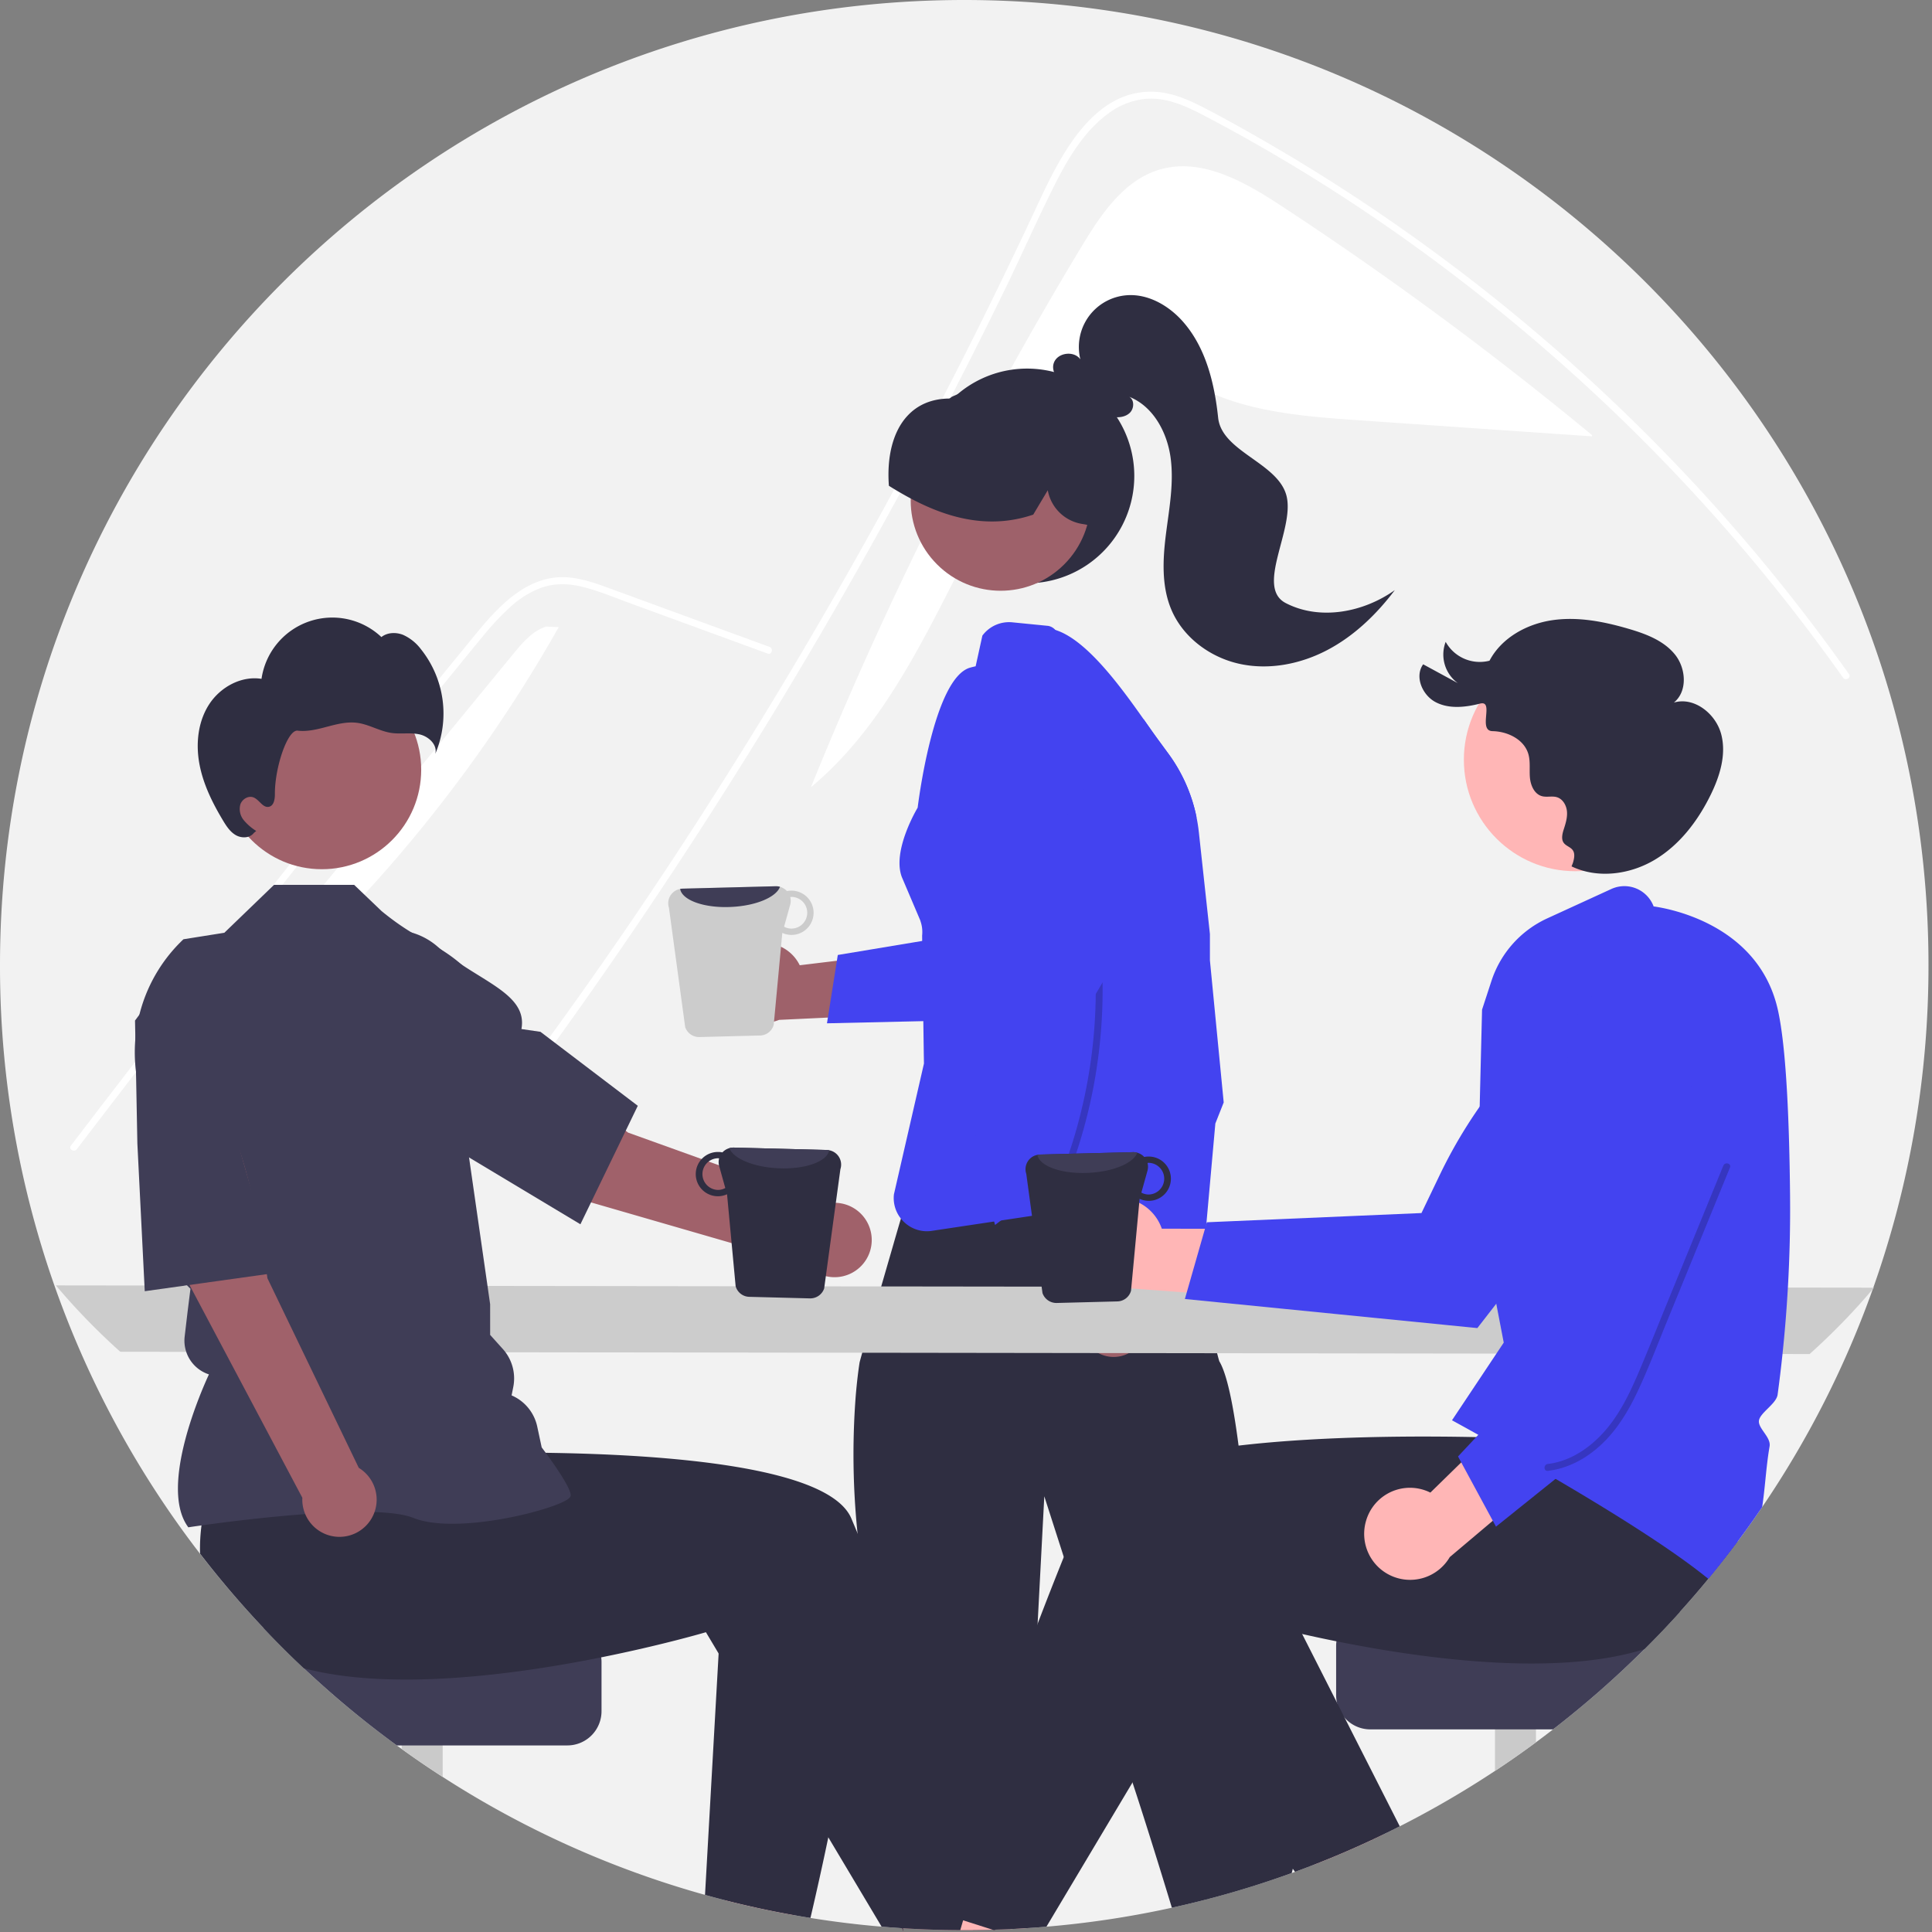
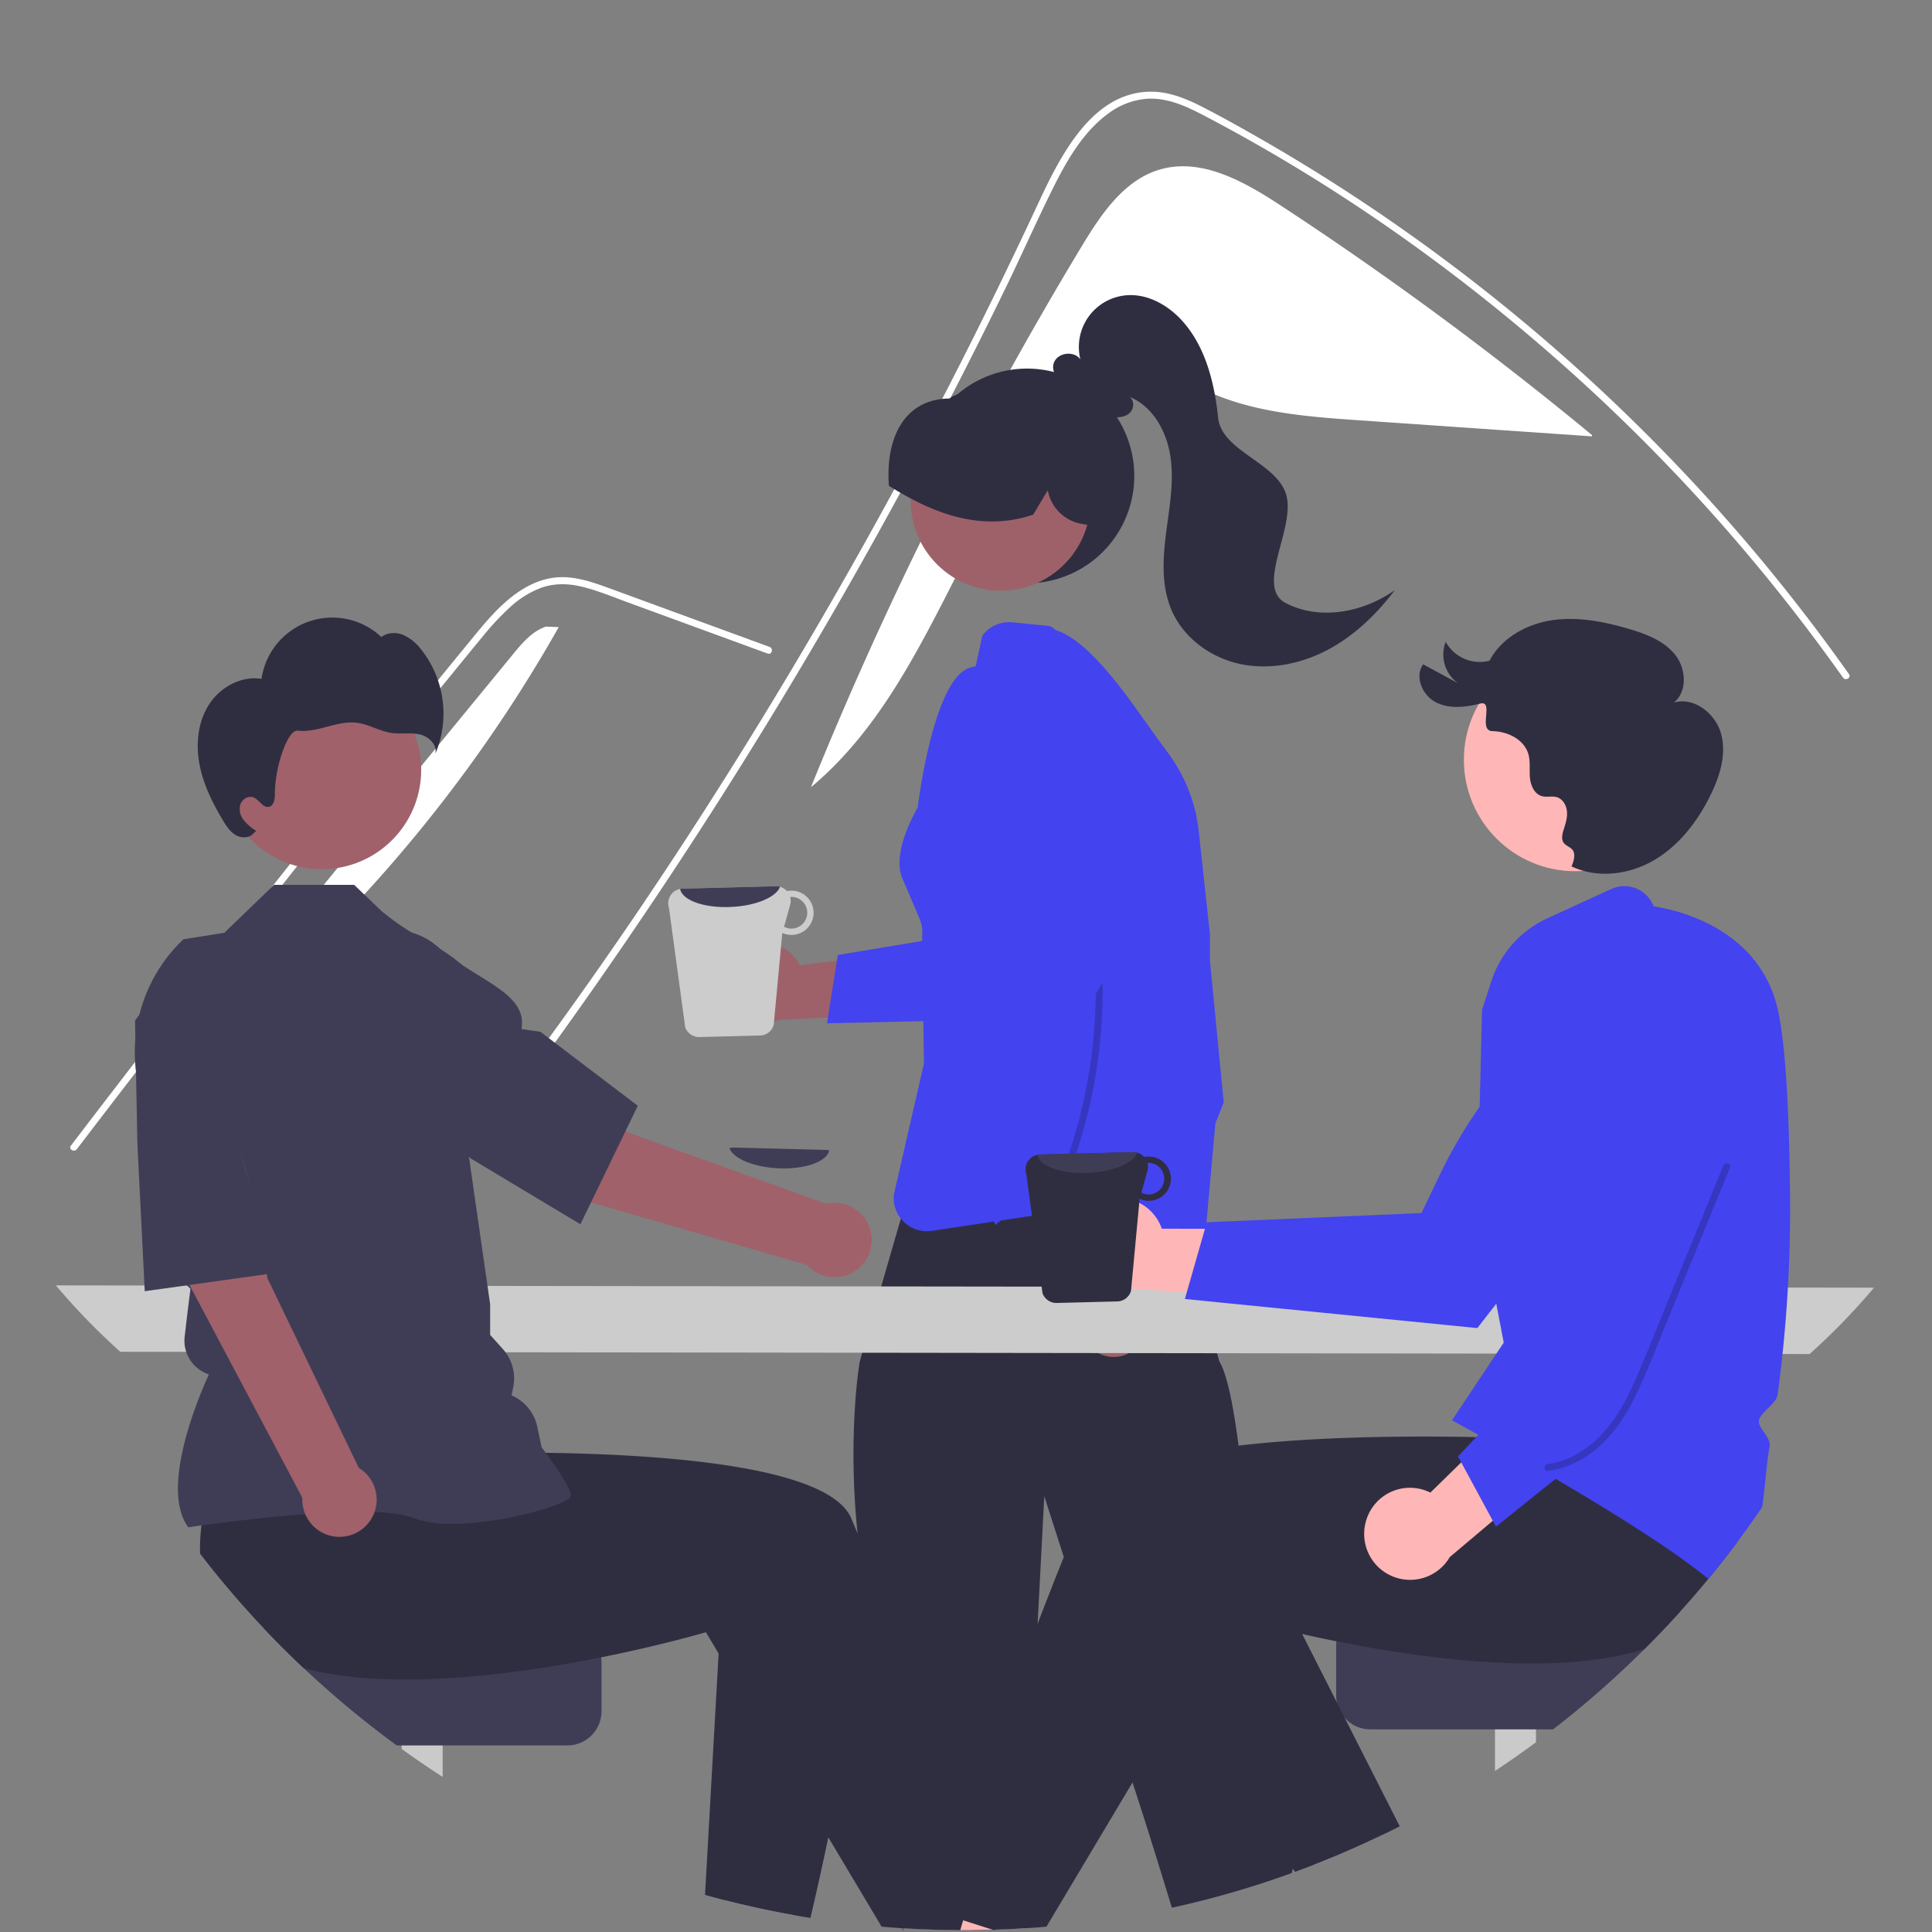
<svg xmlns="http://www.w3.org/2000/svg" fill="none" viewBox="0 0 436 436">
  <rect x="0" y="0" width="436" height="436" fill="#808080" stroke="none" />
  <g clip-path="url(#a)">
-     <path fill="#F2F2F2" d="M435.208 217.793a217.5 217.5 0 0 1-12.456 72.803c-.036.109-.073.207-.114.316v.005a217 217 0 0 1-24.965 49.187 202 202 0 0 1-5.587 7.848 218 218 0 0 1-12.958 15.778 211 211 0 0 1-8.033 8.438 218 218 0 0 1-20.613 18.106 171 171 0 0 1-3.856 2.912 212 212 0 0 1-9.252 6.467 216 216 0 0 1-21.486 12.498 214 214 0 0 1-19.155 8.583 168 168 0 0 1-4.477 1.691q-.378.148-.765.28a216 216 0 0 1-55.336 12.095 137 137 0 0 1-3.944.3q-2.094.147-4.192.238c-1.106.057-2.207.098-3.318.129-.228.01-.46.021-.688.021q-2.24.07-4.496.088-.953.009-1.913.01-.45.001-.899-.005a220 220 0 0 1-12.912-.424c-.088-.005-.176-.016-.263-.016-1.53-.103-3.055-.212-4.575-.346a213 213 0 0 1-16.059-1.966q-1.83-.288-3.649-.621a210 210 0 0 1-15.594-3.368 216.3 216.3 0 0 1-63.752-27.837 209 209 0 0 1-9.252-6.311c-.372-.259-.739-.528-1.106-.797a218 218 0 0 1-20.98-17.418 213 213 0 0 1-9.138-9.126A217.06 217.06 0 0 1 0 217.793C0 97.51 97.425 0 217.604 0s217.604 97.51 217.604 217.793" />
    <path fill="#fff" d="M244.151 55.523c4.357-7.212 9.52-14.913 17.605-17.268 9.364-2.727 18.982 2.69 27.141 8.037a791 791 0 0 1 70.383 51.903l-.024.28-52.522-3.625c-12.648-.873-25.732-1.867-36.91-7.856-4.242-2.272-8.376-5.308-13.183-5.52-5.972-.263-11.179 3.912-15.27 8.273-24.206 25.797-31.21 65.248-58.366 87.913a863 863 0 0 1 61.146-122.137" />
    <path fill="#fff" d="M95.366 274.333c2.677-3.383 3.77-4.176 6.411-7.59a1161 1161 0 0 0 60.62-86.307 1151 1151 0 0 0 36.633-61.695q8.265-14.941 16.077-30.117a1151 1151 0 0 0 11.853-23.675 475 475 0 0 0 3.244-6.828c2.516-5.37 4.984-10.764 7.635-16.06 3.021-6.036 6.697-12.364 12.244-16.42a16.7 16.7 0 0 1 8.702-3.35c4.516-.293 8.682 1.573 12.598 3.612 28.654 14.954 55.48 33.703 79.744 55.038a415.4 415.4 0 0 1 64.787 71.978c.572.819 1.926.037 1.348-.787a416.5 416.5 0 0 0-74.431-80.318 419 419 0 0 0-39.106-28.736 412 412 0 0 0-21.124-12.818c-3.614-2.048-7.244-4.07-10.936-5.968-3.62-1.86-7.463-3.534-11.598-3.597-14.072-.219-21.358 15.731-26.363 26.464a962 962 0 0 1-4.776 10.102 1151 1151 0 0 1-31.372 60.923 1158 1158 0 0 1-41.914 69.878c-19.602 30.216-39.049 56.909-61.38 85.166-.615.781.484 1.897 1.104 1.105" />
    <path fill="#fff" d="m173.249 147.497-20.966-7.675-10.409-3.81c-3.39-1.242-6.772-2.654-10.277-3.543-3.098-.786-6.247-.914-9.302.119a21.4 21.4 0 0 0-7.255 4.501 59 59 0 0 0-5.951 6.36c-2.266 2.726-4.499 5.481-6.742 8.226a4131 4131 0 0 0-54.811 68.571 4109 4109 0 0 0-30.192 39.09c-.602.789-1.96.011-1.349-.789a4119 4119 0 0 1 89.637-113.341c1.977-2.411 3.931-4.848 6.099-7.093 3.98-4.119 8.952-7.76 14.904-7.858 3.499-.058 6.886 1.053 10.137 2.23 3.505 1.269 7.002 2.562 10.502 3.843l21.112 7.729 5.278 1.932c.937.343.532 1.855-.415 1.508" />
    <path fill="#fff" d="M115.83 147.574c2.063-2.515 4.295-5.147 7.382-6.169l2.882.114a327.1 327.1 0 0 1-87.071 99.629z" />
    <path fill="#2F2E41" d="M255.978 107.403a24.23 24.23 0 0 1-10.657 20.082 24.186 24.186 0 0 1-32.069-4.491 24.23 24.23 0 0 1-4.742-22.238 24.2 24.2 0 0 1 5.845-10.153l.116-.116a17 17 0 0 1 .594-.602l.003-.002.002-.003.001-.004c.252-.232.503-.465.765-.688a24.18 24.18 0 0 1 25.938-3.846 24.2 24.2 0 0 1 10.347 8.937 24.23 24.23 0 0 1 3.857 13.124" />
    <path fill="#9E616A" d="M240.165 127.368c7.925-7.932 7.925-20.791 0-28.723s-20.773-7.932-28.698 0-7.925 20.791 0 28.723 20.774 7.932 28.698 0" />
    <path fill="#2F2E41" d="M240.316 93.475a22.88 22.88 0 0 0-23.895-4.635 5 5 0 0 0-.357.155c-.005 0-.005.005-.01.005-.388.16-.781.326-1.158.507l-.233.114v.031c-.041.031-.088.067-.134.098a.8.8 0 0 1-.336.187c-3.902.051-7.081 1.376-9.438 3.937-3.148 3.414-4.626 8.934-4.171 15.545l.01.202.176.114a76 76 0 0 0 4.76 2.757c.899.481 1.773.921 2.641 1.324.104.047.207.099.31.145 8.787 4.061 16.825 4.796 24.547 2.225l.145-.047 3.282-5.504a9.4 9.4 0 0 0 2.59 4.965 9.37 9.37 0 0 0 4.956 2.603l1.365.243 2 .352.083-.378c1.984-8.949-.884-18.97-7.133-24.945" />
    <path fill="#2F2E41" d="M290.167 136.103c-6.906-3.567 1.976-16.515.191-24.085-1.785-7.569-14.636-10.004-15.455-17.739-.819-7.734-2.745-15.712-7.844-21.58-3.259-3.751-8.06-6.52-13.004-6.05a11.69 11.69 0 0 0-10.381 9.465 11.7 11.7 0 0 0 .134 4.985c-1.407-1.996-5.05-1.564-5.951.707-.802 2.018.969 4.463 3.053 4.642 2.727 3.37 5.849 6.947 10.121 7.627 1.376.22 2.923.059 3.928-.907s1.083-2.898-.109-3.62c5.369 2.135 8.516 7.945 9.313 13.671.797 5.727-.305 11.521-1.032 17.257-.726 5.736-1.039 11.77 1.208 17.096 2.655 6.293 8.768 10.804 15.438 12.25 6.671 1.447 13.775.033 19.813-3.152s11.074-8.048 15.187-13.5c-7.086 5.036-16.888 6.922-24.61 2.933" />
    <path fill="#FFB8B8" d="m211.708 221.416-14.016 95.797 76.512-5.772-22.901-94.241z" />
    <path fill="#2F2E41" d="M291.75 421.727q-.102.496-.258.978a214 214 0 0 1-27.033 7.817c-1.933-6.364-5.639-18.412-8.885-28.267-2.651-8.044-4.993-14.625-5.81-15.447-2.269-2.261 0-5.277 0-5.277l-9.691-30.155-4.404-13.698-1.509 28.778-2.192 41.686-.062 1.169s-3.018 9.048-1.509 10.559-1.509 7.548-1.509 7.548l-.868 7.92c-1.107.057-2.208.098-3.319.129l-.377.119-.31-.098a197 197 0 0 1-4.497.088q-.953.009-1.912.01-.45.001-.9-.005-6.504-.024-12.911-.424l-2.652-21.598-2.739-22.318s3.013-6.027 0-9.043c-1.815-1.815-.905-4.454.113-6.264-.63-2.799-1.493-7.103-2.656-13.477-.042-.212-.078-.429-.119-.646a199 199 0 0 1-2.218-15.799 173 173 0 0 1-.434-30.662c.29-3.632.651-6.291.889-7.827.021-.145.243-.957.605-2.24.568-2.054 1.504-5.313 2.553-8.96.559-1.935 1.148-3.978 1.732-6.012 1.018-3.522 2.031-7.014 2.848-9.839v-.016c.718-2.478 1.292-4.433 1.592-5.457.145-.502.222-.776.222-.776l.465-.104c.946-.217 3.282-.74 6.518-1.438a707 707 0 0 1 12.498-2.54 487 487 0 0 1 12.87-2.307c1.572-.254 3.143-.502 4.693-.735 9.578-1.428 18.37-2.24 22.536-1.314q.433.092.853.233.425.142.812.367c.129.078 1.38 4.961 2.977 11.324l.046.192c.481 1.924.993 3.973 1.515 6.068.532 2.137 1.07 4.315 1.597 6.436 1.566 6.301 3.013 12.131 3.758 14.986.284 1.108.47 1.764.511 1.837 1.747 2.912 3.174 10.052 4.332 19.006 1.033 7.993 1.855 17.434 2.491 26.606.315 4.537.584 9.012.811 13.213.771 14.133 1.081 25.168 1.081 25.168s1.152 9.198 3.442 13.538c.282.56.642 1.078 1.07 1.536 1.525 1.526 1.701 2.851 1.499 3.792a3.1 3.1 0 0 1-.538 1.232q-.09.134-.201.253a5.88 5.88 0 0 0 1.509 5.277c1.463 1.474 1.344 3.585 1.075 4.878" />
    <path fill="#4343F0" d="M266.687 190.691q-.132-.978-.279-1.971c-.057-.425-.125-.849-.187-1.268-.656-4.232 2.078-7.853-1.462-10.781a7.5 7.5 0 0 1-1.98-2.473l-.811-1.634-1.494-3.032-3.267-6.591-.563-1.133a7.4 7.4 0 0 0-.548-.926 7.5 7.5 0 0 0-2.331-2.183l-8.115-4.842a7.5 7.5 0 0 1-2.905-3.15l-.202-.414c-.894-1.837-2.496-6.229-4.393-8.138l-.005-.005a2.78 2.78 0 0 0-1.592-.905l-8.079-.802a7.49 7.49 0 0 0-6.776 2.995l-.222 1.009-1.298 5.913-.072.016c-.383.088-.765.175-1.142.284-8.379 2.292-11.873 31.609-11.873 31.609s-5.867 9.689-3.561 15.685l4.114 9.669q.048.11.072.227a7.45 7.45 0 0 1 .383 3.285l.005.378.01.833.031 2.136.099 7.088.124 8.872.108 7.558.036 2.012-6.776 29.513a7.43 7.43 0 0 0 1.566 5.469l.005.005q.224.287.476.548l.005.005c.16.166.326.316.496.466a7.43 7.43 0 0 0 6.027 1.754l.905-.14h.005l13.128-1.971h.011l1.519-.228h.011l14.694-2.209h.011l2.517-.382c.202-.026.398-.052.6-.068l13.454-.926q.464-.031.92-.119h.005a7.52 7.52 0 0 0 5.412-4.33c.203-.442.357-.905.46-1.381a8 8 0 0 0 .191-1.567l.15-12.685.512-40.993c.01-1.368.4-2.706 1.126-3.864 1.866-2.98 1.654-9.364.745-16.218" />
    <path fill="#9E616A" d="M244.128 300.173a7.27 7.27 0 0 1 7.126-8.563l8.394-24.422 8.184 10.631-9.225 21.562a7.32 7.32 0 0 1-2.147 4.726 7.294 7.294 0 0 1-9.683.53 7.3 7.3 0 0 1-2.649-4.464" />
    <path fill="#4343F0" d="m276.156 248.791-1.886 4.76-2.636 29.44a8.15 8.15 0 0 0-5.758 10.507l.775 2.328-5.763-1.774-9.475-2.913-11.169-3.435 1.892-6.14a9.13 9.13 0 0 0-2.27-9.162l.709-5.303.418-3.15-5.112 3.885-9.996 7.599h-.005l-1.323 1.009s-.073-.269-.207-.781c-.253-.988-.729-2.882-1.339-5.52a336 336 0 0 1-6.662-39.88 277 277 0 0 1-.796-9.255 233 233 0 0 1-.476-9.814c-.744-26.864 3.38-55.028 20.618-69.43a8.2 8.2 0 0 1 2.455.393c6.978 2.147 14.633 12.639 19.926 20.145 1.251 1.774 2.367 3.378 3.313 4.666l2.29 3.12a36.5 36.5 0 0 1 6.342 14.335q.333 1.644.522 3.331l2.502 23.031v5.934z" />
    <path fill="#CCC" d="M12.606 290.077a149.5 149.5 0 0 0 14.535 14.977l381.237.517a149.5 149.5 0 0 0 14.534-14.976z" />
    <path fill="#FFB6B6" d="M219.517 435.576q-.953.009-1.913.01-.449.001-.899-.005-6.505-.024-12.911-.424l.103.843-.367-.859-8.193-19.089 5.805-2.493 10.648-4.579 3.23 11.117 3.091 10.647.92 3.156zm-37.954-22.162-2.316 18.794a210 210 0 0 1-15.594-3.368v-15.421z" />
    <path fill="#CACACA" d="M99.901 378.774v22.229a209 209 0 0 1-9.252-6.311v-15.918z" />
    <path fill="#3F3D56" d="M135.747 375.07v11.106a7.73 7.73 0 0 1-2.258 5.456 7.7 7.7 0 0 1-5.449 2.263H89.544a218 218 0 0 1-20.98-17.418 213 213 0 0 1-9.139-9.126h68.615a7.717 7.717 0 0 1 7.707 7.719" />
    <path fill="#2F2E41" d="m225.967 435.064-1.266.403-.377.119-.31-.098a197 197 0 0 1-4.497.088q-.953.009-1.913.01-.45.001-.899-.005a219 219 0 0 1-12.912-.424l.104.843-.367-.859c-1.53-.103-3.055-.212-4.575-.346l-12.027-20.16-24.753-41.485-2.869-4.805s-9.785 2.897-23.632 5.675c-10.435 2.1-23.176 4.123-35.773 4.785-3.106.165-6.202.248-9.252.222-7.882-.051-15.454-.791-22.086-2.55a213 213 0 0 1-9.138-9.126 218 218 0 0 1-14.276-16.725 40 40 0 0 1 .326-6.384c.046-.351.093-.708.15-1.07l1.41-23.984 10.483-1.386 15.95-2.111 17.28-2.286 1.902 14.909s13.454-.683 30.501-.455c27.378.372 64.014 3.104 68.976 14.826.466 1.102.931 2.214 1.396 3.327 9.635 23.098 18.483 47.707 24.495 65.193 1.147 3.331 2.186 6.399 3.111 9.151 3.055 9.09 4.838 14.708 4.838 14.708" />
    <path fill="#2F2E41" d="M196.661 355.903a504 504 0 0 1-.802 6.554c-2.481 19.25-5.897 37.636-8.931 52.178a777 777 0 0 1-4.032 18.194q-1.83-.287-3.649-.621a210 210 0 0 1-15.594-3.368 199 199 0 0 1-4.549-1.215l3.071-54.475 1.013-18.018 31.565.729z" />
    <path fill="#FFB6B6" d="M247.415 271.646a10.3 10.3 0 0 1 8.703-.633 10.32 10.32 0 0 1 6.072 6.272l36.648.044-10.503 15.899-33.191-2.478a10.36 10.36 0 0 1-12.342-6.116 10.38 10.38 0 0 1 4.613-12.988" />
    <path fill="#4343F0" d="m267.396 293.148 66.003 6.563.174-.223c.333-.426 33.372-42.754 38.923-52.831a30.48 30.48 0 0 0 3.525-19.953l-.038-.168-.131-.111a15.44 15.44 0 0 0-19.315-.424 109.5 109.5 0 0 0-31.575 39.049l-4.176 8.702-48.436 2.08z" />
    <path fill="#FFB6B6" d="m241.939 412.431-9.728 22.669q-2.093.147-4.192.238c-1.106.057-2.207.098-3.318.129l-.377.119-.31-.098a197 197 0 0 1-4.497.088q-.953.009-1.913.01-.449.001-.899-.005l.646-2.214.76-2.623 3.019-10.388 4.357-14.997 6.481 2.783zm70.093 1.635a214 214 0 0 1-15.299 6.668l-5.087-8.562 16.396-7.206z" />
    <path fill="#CACACA" d="M346.627 375.152v18.034a213 213 0 0 1-9.252 6.467v-24.501z" />
    <path fill="#3F3D56" d="M379.128 363.73a212 212 0 0 1-8.032 8.438 218 218 0 0 1-20.613 18.106h-41.247a7.7 7.7 0 0 1-5.784-2.623l-.005-.016a7.6 7.6 0 0 1-1.737-3.414l-.005-.01a8 8 0 0 1-.176-1.656v-11.107a7.73 7.73 0 0 1 2.259-5.454 7.72 7.72 0 0 1 5.448-2.264z" />
    <path fill="#2F2E41" d="m396.122 320.378-4.471 19.172a40.3 40.3 0 0 1 .435 8.402 218 218 0 0 1-12.958 15.778 211 211 0 0 1-8.033 8.438c-7.174 2.255-15.63 3.176-24.469 3.238-3.049.026-6.145-.057-9.252-.222-12.596-.663-25.337-2.685-35.773-4.786a287 287 0 0 1-7.742-1.65 312 312 0 0 1-11.046-2.695c-3.086-.807-4.843-1.33-4.843-1.33l-11.738 19.674-10.658 17.858-19.419 32.545a137 137 0 0 1-3.944.3 154 154 0 0 1-4.192.238c-1.106.057-2.207.098-3.318.129l-.377.119-.311-.098-4.982-1.588-1.68-.533-6.042-1.925s1.349-4.252 3.711-11.344c.868-2.603 1.871-5.593 2.998-8.893 4.067-11.93 9.707-27.951 16.142-44.749a882 882 0 0 1 5.913-15.08 783 783 0 0 1 5.075-12.312c2.983-7.041 17.393-10.838 34.362-12.83q1.295-.148 2.605-.289c8.648-.911 17.822-1.382 26.402-1.599a517 517 0 0 1 15.93-.145h.005c3.179.016 6.105.062 8.679.114.501.011.987.026 1.463.036h.005c.32.006.635.016.946.021 5.628.145 9.081.321 9.081.321l1.339-10.512.274-2.121.258-2.018v-.005l.031-.253.212-.006 3.722-.072 31.281-.61 17.088-.337z" />
    <path fill="#2F2E41" d="M315.888 412.151a214 214 0 0 1-19.155 8.583 168 168 0 0 1-4.476 1.691 72 72 0 0 0-.507-.698c-7.174-9.855-16.292-22.861-25.518-37.33a570 570 0 0 1-11.511-18.81l27.281-12.747 3.06-1.428 8.797 17.336 7.846 15.463 1.747 3.44z" />
    <path fill="#FFB6B6" d="M355.487 196.609c13.881 0 25.133-11.262 25.133-25.155 0-13.892-11.252-25.155-25.133-25.155s-25.133 11.263-25.133 25.155 11.252 25.155 25.133 25.155" />
    <path fill="#2F2E41" d="M354.656 195.517c5.876 2.822 13.108 1.866 18.719-1.454 5.61-3.32 9.738-8.734 12.624-14.584 2.113-4.283 3.648-9.189 2.424-13.807s-6.105-8.487-10.678-7.119c3.133-2.525 2.768-7.733.236-10.862-2.532-3.128-6.527-4.633-10.387-5.767-5.602-1.646-11.488-2.807-17.265-1.965s-11.466 3.972-14.184 9.143a8.8 8.8 0 0 1-9.895-4.253 7.99 7.99 0 0 0 2.743 9.317l-7.824-4.249c-1.995 2.767-.183 6.988 2.846 8.555 3.028 1.568 6.688 1.15 9.993.312s-.594 6.148 2.814 6.215 7.096 1.853 8.072 5.122c.511 1.713.213 3.552.364 5.332.151 1.781 1.003 3.757 2.728 4.221 1.089.293 2.281-.095 3.361.23 1.34.403 2.156 1.837 2.274 3.232s-.319 2.77-.751 4.102c-1.705 5.262 3.768 2.313 2.063 7.575z" />
    <path fill="#4343F0" d="M403.969 269.82c-.207-20.775-1.148-34.935-2.791-42.089-4.414-19.234-24.805-22.742-27.999-23.176a7.07 7.07 0 0 0-3.913-4.044 7.06 7.06 0 0 0-5.624.107l-14.488 6.642a23.6 23.6 0 0 0-12.544 14.02l-2.15 6.57-1.081 44.091 3.567 18.546.005.011 2.403 12.493-1.654 2.483-9.443 14.175-.16.248-.005.005-.414.616q.863.472 1.701.936 2.17 1.195 4.233 2.344c.331.186.656.367.982.553h.005q.312.171.615.342a962 962 0 0 1 15.832 9.042c19.538 11.439 29.441 18.443 34.481 22.582q3.38-4.098 6.559-8.365a206 206 0 0 0 5.587-7.848c.316-2.08.528-4.16.734-6.198.248-2.452.507-4.992.941-7.491.191-1.107-.543-2.157-1.251-3.171-.656-.947-1.276-1.836-1.147-2.674.134-.864 1.085-1.806 2.01-2.721 1.008-1.004 2.052-2.039 2.202-3.13q.621-4.563 1.101-9.157.79-7.473 1.215-14.992.597-10.383.491-20.75" />
    <path fill="#FFB6B6" d="M308.297 343.156a10.315 10.315 0 0 1 10.162-7.402c1.507.04 2.987.41 4.336 1.084l26.213-25.634 3.612 18.715-25.446 21.473a10.365 10.365 0 0 1-18.36-.881 10.4 10.4 0 0 1-.517-7.355" />
    <path fill="#4343F0" d="m337.604 344.526 51.743-41.534-.031-.281c-.06-.537-6.047-53.916-9.125-65.003a30.47 30.47 0 0 0-11.431-16.724l-.145-.093-.171.012a15.44 15.44 0 0 0-9.368 4.134 15.47 15.47 0 0 0-4.728 9.09 109.6 109.6 0 0 0 4.741 50.01l3.099 9.142-33.151 35.406z" />
    <path fill="#A0616A" d="M72.628 196.158c12.386 0 22.426-10.049 22.426-22.446 0-12.396-10.04-22.446-22.426-22.446s-22.426 10.05-22.426 22.446 10.04 22.446 22.426 22.446" />
    <path fill="#3F3D56" d="m42.498 344.674-.122-.172c-6.533-9.154 3.292-31.151 4.774-34.34a8 8 0 0 1-5.475-8.55l.639-5.435.666-5.331-4.77-4.774-.014-.119-2.745-24.042-3.992-15.969a35.09 35.09 0 0 1 9.942-33.976l9.227-1.466 11.213-10.813h18.082l6.2 5.929c12.19 10 15.084 5.656 28.829 24.481l-9.842 25.952 5.501 38.275.004 6.927 2.865 3.187a9.92 9.92 0 0 1 2.35 8.579l-.377 1.885a9.92 9.92 0 0 1 5.786 7.037l1.006 4.7c.861 1.137 6.544 8.721 6.544 10.794 0 .311-.23.612-.722.946-3.873 2.625-25.278 7.975-34.751 4.181-10.091-4.038-50.205 2.02-50.61 2.082z" />
    <path fill="#A0616A" d="m31.105 253.622 18.646-3.653c6.897 10.308 10.599 38.492 10.599 38.492l20.616 42.793a8.4 8.4 0 0 1 4.03 7.423 8.4 8.4 0 0 1-4.459 7.173 8.383 8.383 0 0 1-11.381-3.569 8.4 8.4 0 0 1-.924-4.276l-26.889-50.702z" />
    <path fill="#3F3D56" d="m31 258.05-.53-27.739 8.775-11.749a15.42 15.42 0 0 1 15.186-5.883 15.4 15.4 0 0 1 9.513 6.092 15.4 15.4 0 0 1 2.797 10.951c-1.489 11.746-4.87 26.445-12.52 29.77l-.078.034 7.928 27.754-29.404 4.111z" />
    <path fill="#A0616A" d="M141.747 255.599s-22.378-17.506-34.515-20.021L96.49 251.265l29.052 17.819 56.562 16.369a8.39 8.39 0 0 0 8.023 2.585 8.39 8.39 0 0 0 6.218-5.695 8.41 8.41 0 0 0-1.863-8.227 8.39 8.39 0 0 0-8.063-2.456z" />
    <path fill="#3F3D56" d="M102.377 259.118 79.056 244.12l-4.87-13.836a15.45 15.45 0 0 1 3.569-15.901 15.4 15.4 0 0 1 10.35-4.521 15.39 15.39 0 0 1 10.648 3.769c8.921 7.776 20.418 10.382 18.921 18.594l4.295.628 21.964 16.695-12.952 26.739z" />
    <path fill="#2F2E41" d="M47.19 158.964c2.519-3.899 7.244-6.498 11.826-5.768a16.17 16.17 0 0 1 3.528-7.959 16.15 16.15 0 0 1 15.825-5.514 16.15 16.15 0 0 1 7.703 4.046c1.35-1.074 3.31-1.13 4.91-.492a10.37 10.37 0 0 1 3.99 3.205 23.27 23.27 0 0 1 3.252 23.661c.56-2.037-1.48-3.954-3.541-4.411s-4.223-.025-6.313-.322c-2.678-.382-5.086-1.937-7.769-2.287-2.255-.294-4.522.284-6.72.864-2.2.58-4.461 1.172-6.719.903s-5.167 8.297-5.128 14.329c.008 1.143-.227 2.611-1.344 2.853-1.374.299-2.17-1.6-3.48-2.117-1.165-.461-2.562.393-2.968 1.58a3.95 3.95 0 0 0 .753 3.537 11.7 11.7 0 0 0 2.828 2.455l-.54.448c-.896 1.185-2.755 1.237-4.047.504s-2.14-2.038-2.906-3.312c-2.39-3.979-4.487-8.219-5.33-12.784-.844-4.566-.328-9.52 2.19-13.419" />
    <path fill="#000" d="M244.138 196.685a114 114 0 0 1 3.123 28.977 115.8 115.8 0 0 1-4.242 28.84 113 113 0 0 1-5.586 15.53c-.403.904.933 1.695 1.339.783 4.042-9.068 6.9-18.62 8.504-28.42a117.6 117.6 0 0 0 1.075-29.661 115.5 115.5 0 0 0-2.718-16.462c-.233-.97-1.729-.56-1.495.413m144.773 66.375-12.962 31.669c-2.086 5.097-4.11 10.225-6.281 15.287-1.955 4.557-4.184 9.134-7.474 12.891-3.321 3.792-7.788 6.87-12.892 7.472-.979.115-.991 1.668 0 1.552 4.662-.55 8.84-2.87 12.215-6.077 3.648-3.469 6.22-7.887 8.319-12.422 2.34-5.054 4.33-10.28 6.439-15.433l6.627-16.192 7.504-18.334c.378-.924-1.121-1.326-1.495-.413" opacity=".2" />
    <path fill="#2F2E41" d="M235.261 291.805a3.32 3.32 0 0 0 3.196 2.241l13.693-.353a3.275 3.275 0 0 0 3.091-2.409l1.938-20.738a5.04 5.04 0 0 0 2.19.45 4.98 4.98 0 0 0 3.493-1.552 5 5 0 0 0 1.374-3.569 4.99 4.99 0 0 0-3.197-4.539 5 5 0 0 0-1.92-.333q-.454 0-.898.094a3.38 3.38 0 0 0-2.519-1.088l-21.063.544a3 3 0 0 0-.52.065 3.28 3.28 0 0 0-2.23 1.564 3.3 3.3 0 0 0-.288 2.711zm22.315-22.667 1.379-4.942c.157-.571.16-1.173.01-1.746.067 0 .126-.032.193-.032a3.576 3.576 0 0 1 .168 7.148 3.36 3.36 0 0 1-1.75-.428" />
    <path fill="#3F3D56" d="M234.119 260.618c.449 2.568 5.494 4.373 11.56 4.059 5.579-.257 10.14-2.217 10.976-4.541a3.1 3.1 0 0 0-.953-.127l-21.063.544a3 3 0 0 0-.52.065" />
-     <path fill="#2F2E41" d="M189.653 263.859a3.295 3.295 0 0 0-2.519-4.276 3 3 0 0 0-.52-.064l-21.063-.545a3.4 3.4 0 0 0-2.519 1.088 4.2 4.2 0 0 0-.897-.093 4.997 4.997 0 0 0-3.744 8.441 5 5 0 0 0 3.493 1.552 5.05 5.05 0 0 0 2.19-.451l1.938 20.738a3.27 3.27 0 0 0 3.092 2.409l13.693.353a3.31 3.31 0 0 0 3.195-2.24zm-27.725 4.672a3.576 3.576 0 0 1 .167-7.148c.067.001.126.032.193.033a3.36 3.36 0 0 0 .01 1.745l1.379 4.942a3.35 3.35 0 0 1-1.749.428" />
    <path fill="#3F3D56" d="M187.134 259.583c-.449 2.568-5.494 4.374-11.56 4.06-5.579-.257-10.14-2.218-10.976-4.541.309-.092.631-.135.953-.128l21.063.545q.263.01.52.064" />
    <path fill="#9E616A" d="M167.172 214.534a8.95 8.95 0 0 1 7.422-1.46 8.94 8.94 0 0 1 5.883 4.758l31.537-3.818-7.367 14.785-28.818 1.359a8.99 8.99 0 0 1-11.262-3.963 9.005 9.005 0 0 1 2.605-11.661" />
    <path fill="#4343F0" d="M270.021 184.421a242 242 0 0 1-3.334 6.27c-4.466 8.168-10.601 18.711-15.325 26.735-4.037 6.844-7.051 11.862-7.133 12.002l-.129.207-27.751.626-5.955.134-2.026.047-21.745.491.207-1.293 2.031-12.819.207-1.309 19.047-3.166 6.962-1.154 15.444-2.566 2.683-7.925a94.9 94.9 0 0 1 23.063-36.922 12.6 12.6 0 0 1 1.809-1.479c1.251 1.774 2.367 3.378 3.313 4.666l2.29 3.12a36.5 36.5 0 0 1 6.342 14.335" />
    <path fill="#CCC" d="M154.628 231.796a3.32 3.32 0 0 0 3.196 2.24l13.693-.352a3.27 3.27 0 0 0 3.091-2.41l1.938-20.738a5.06 5.06 0 0 0 2.19.451 4.995 4.995 0 0 0 4.867-5.122 4.997 4.997 0 0 0-5.117-4.871 4.2 4.2 0 0 0-.898.093 3.39 3.39 0 0 0-2.519-1.088l-21.063.545a3 3 0 0 0-.519.064 3.3 3.3 0 0 0-2.231 1.565 3.3 3.3 0 0 0-.288 2.711zm22.315-22.668 1.379-4.942c.157-.57.161-1.173.011-1.745.067 0 .126-.032.192-.032a3.57 3.57 0 0 1 3.645 3.49 3.575 3.575 0 0 1-3.477 3.658 3.36 3.36 0 0 1-1.75-.429" />
    <path fill="#3F3D56" d="M153.487 200.608c.449 2.568 5.494 4.374 11.56 4.06 5.579-.257 10.14-2.218 10.976-4.541a3.1 3.1 0 0 0-.954-.128l-21.063.545a3 3 0 0 0-.519.064" />
  </g>
  <defs>
    <clipPath id="a">
      <path fill="#fff" d="M0 0h435.209v436H0z" />
    </clipPath>
  </defs>
</svg>